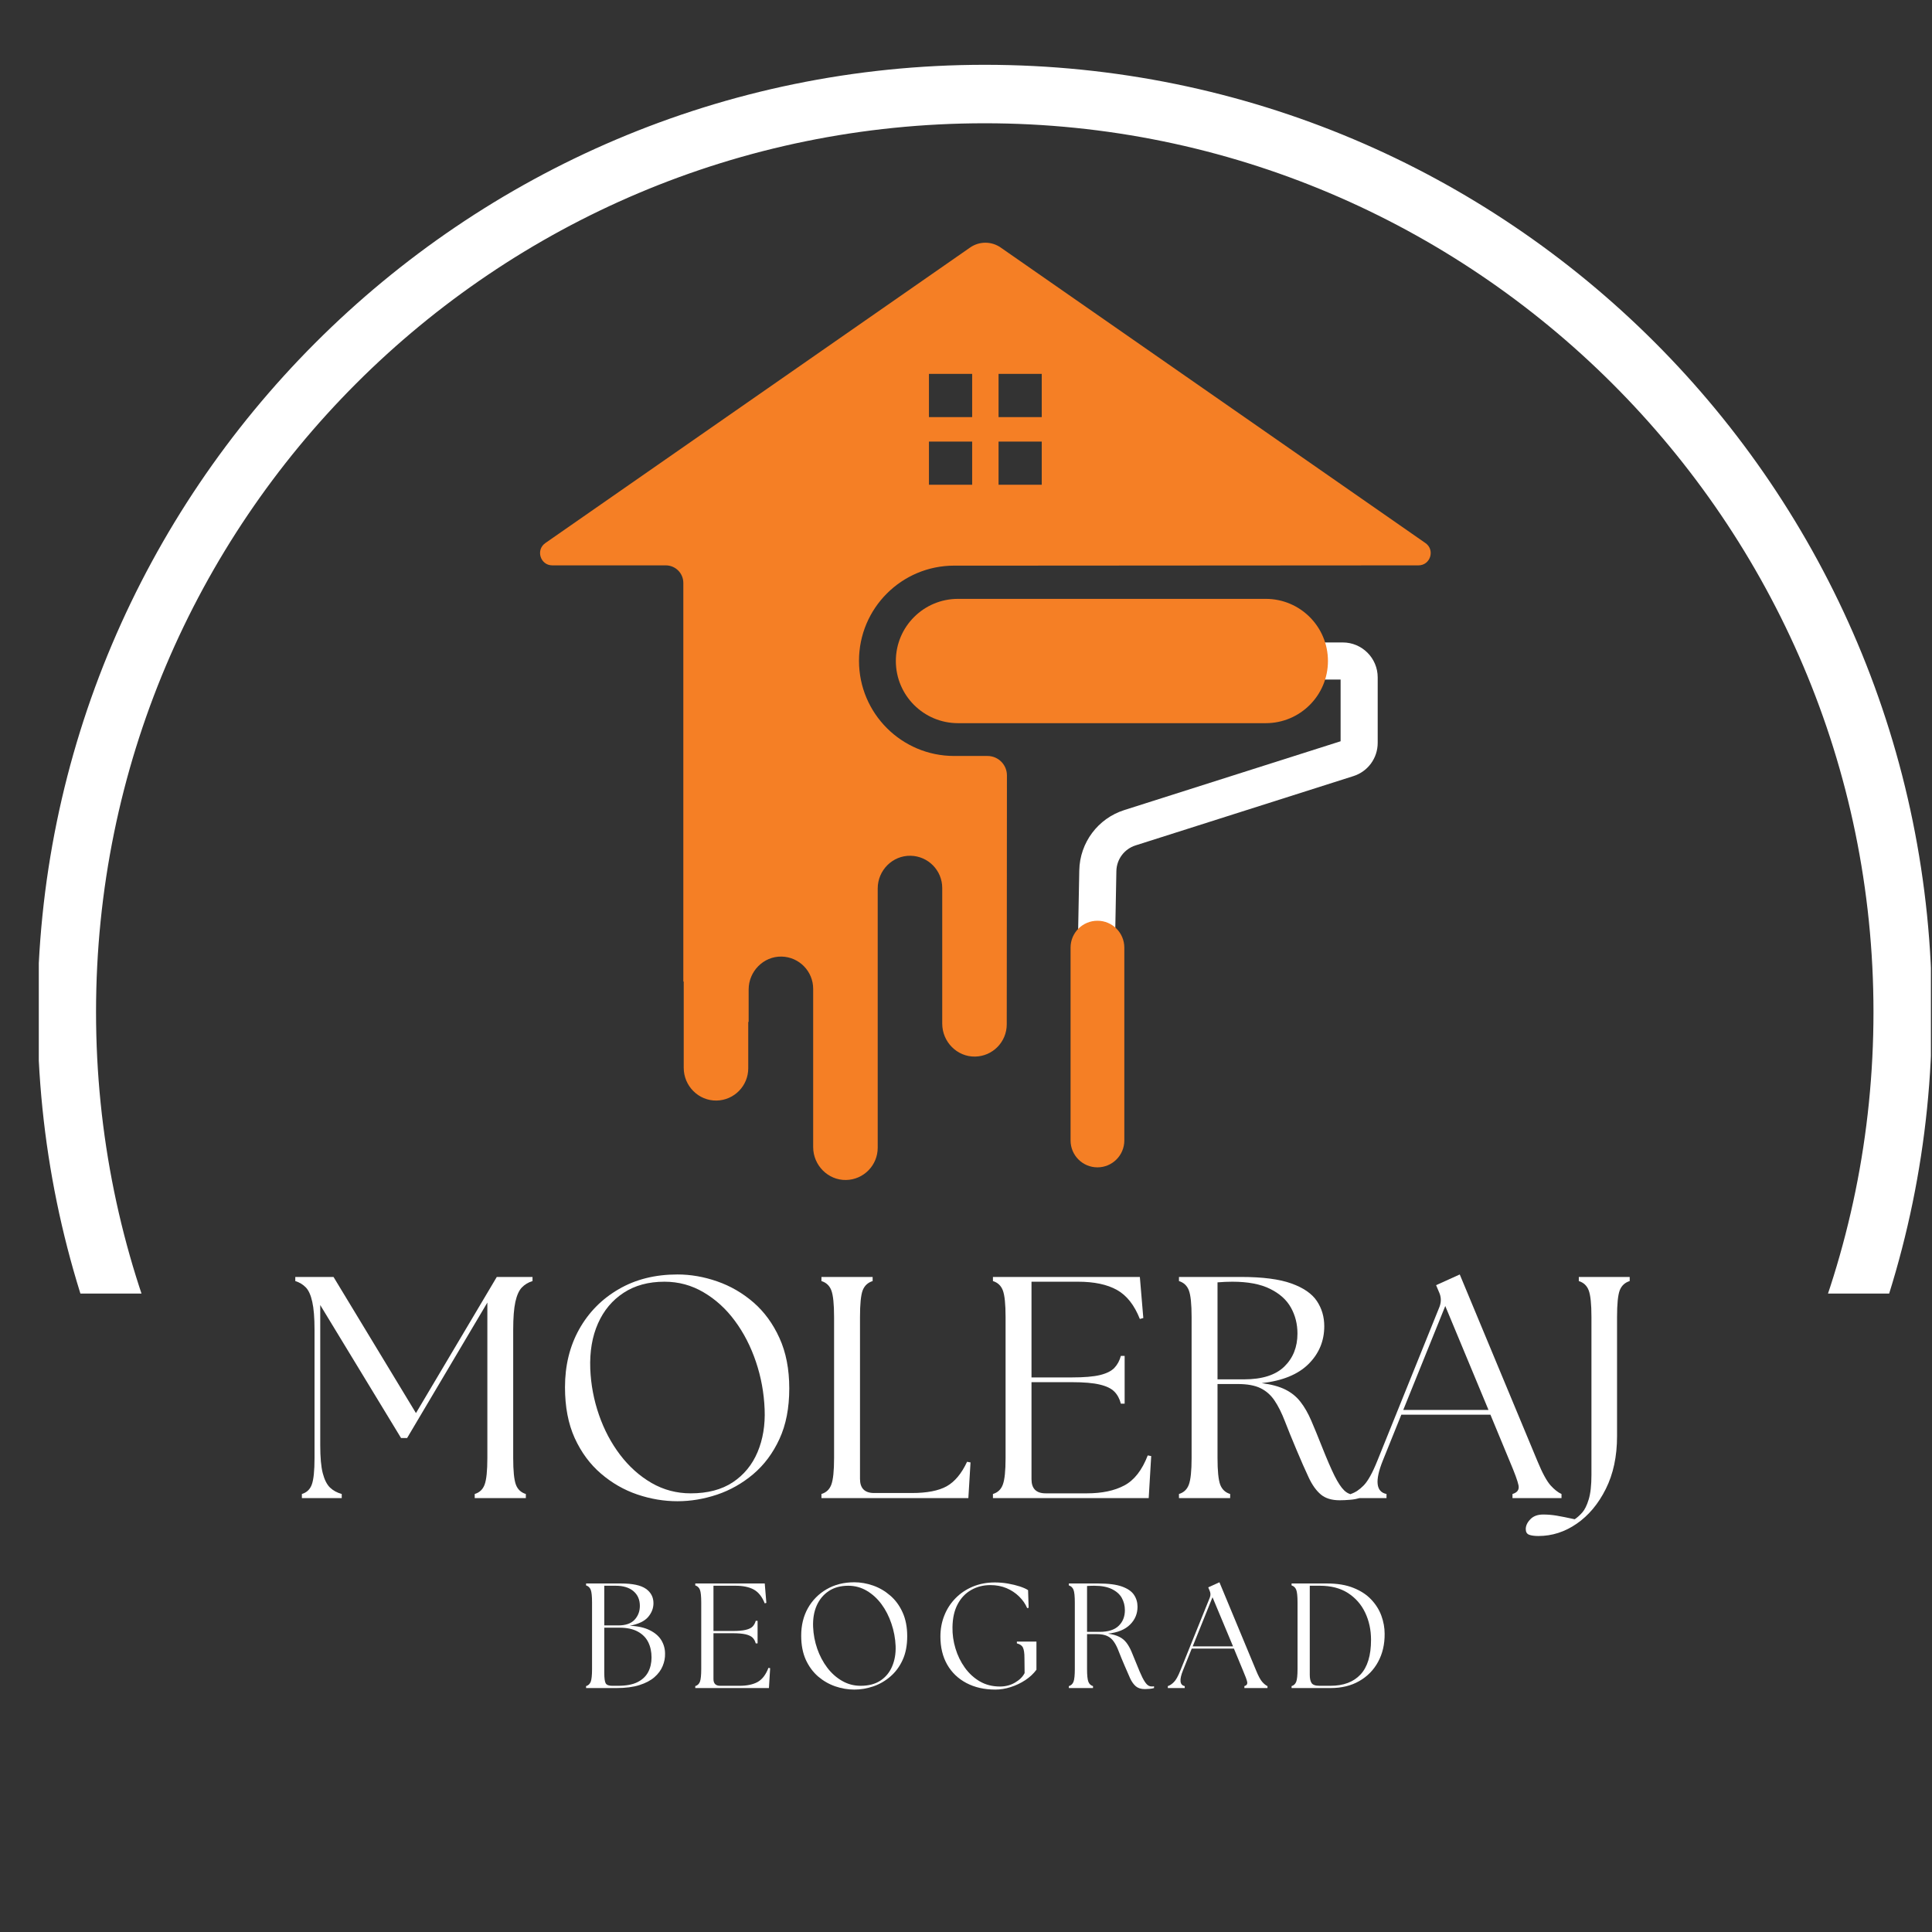
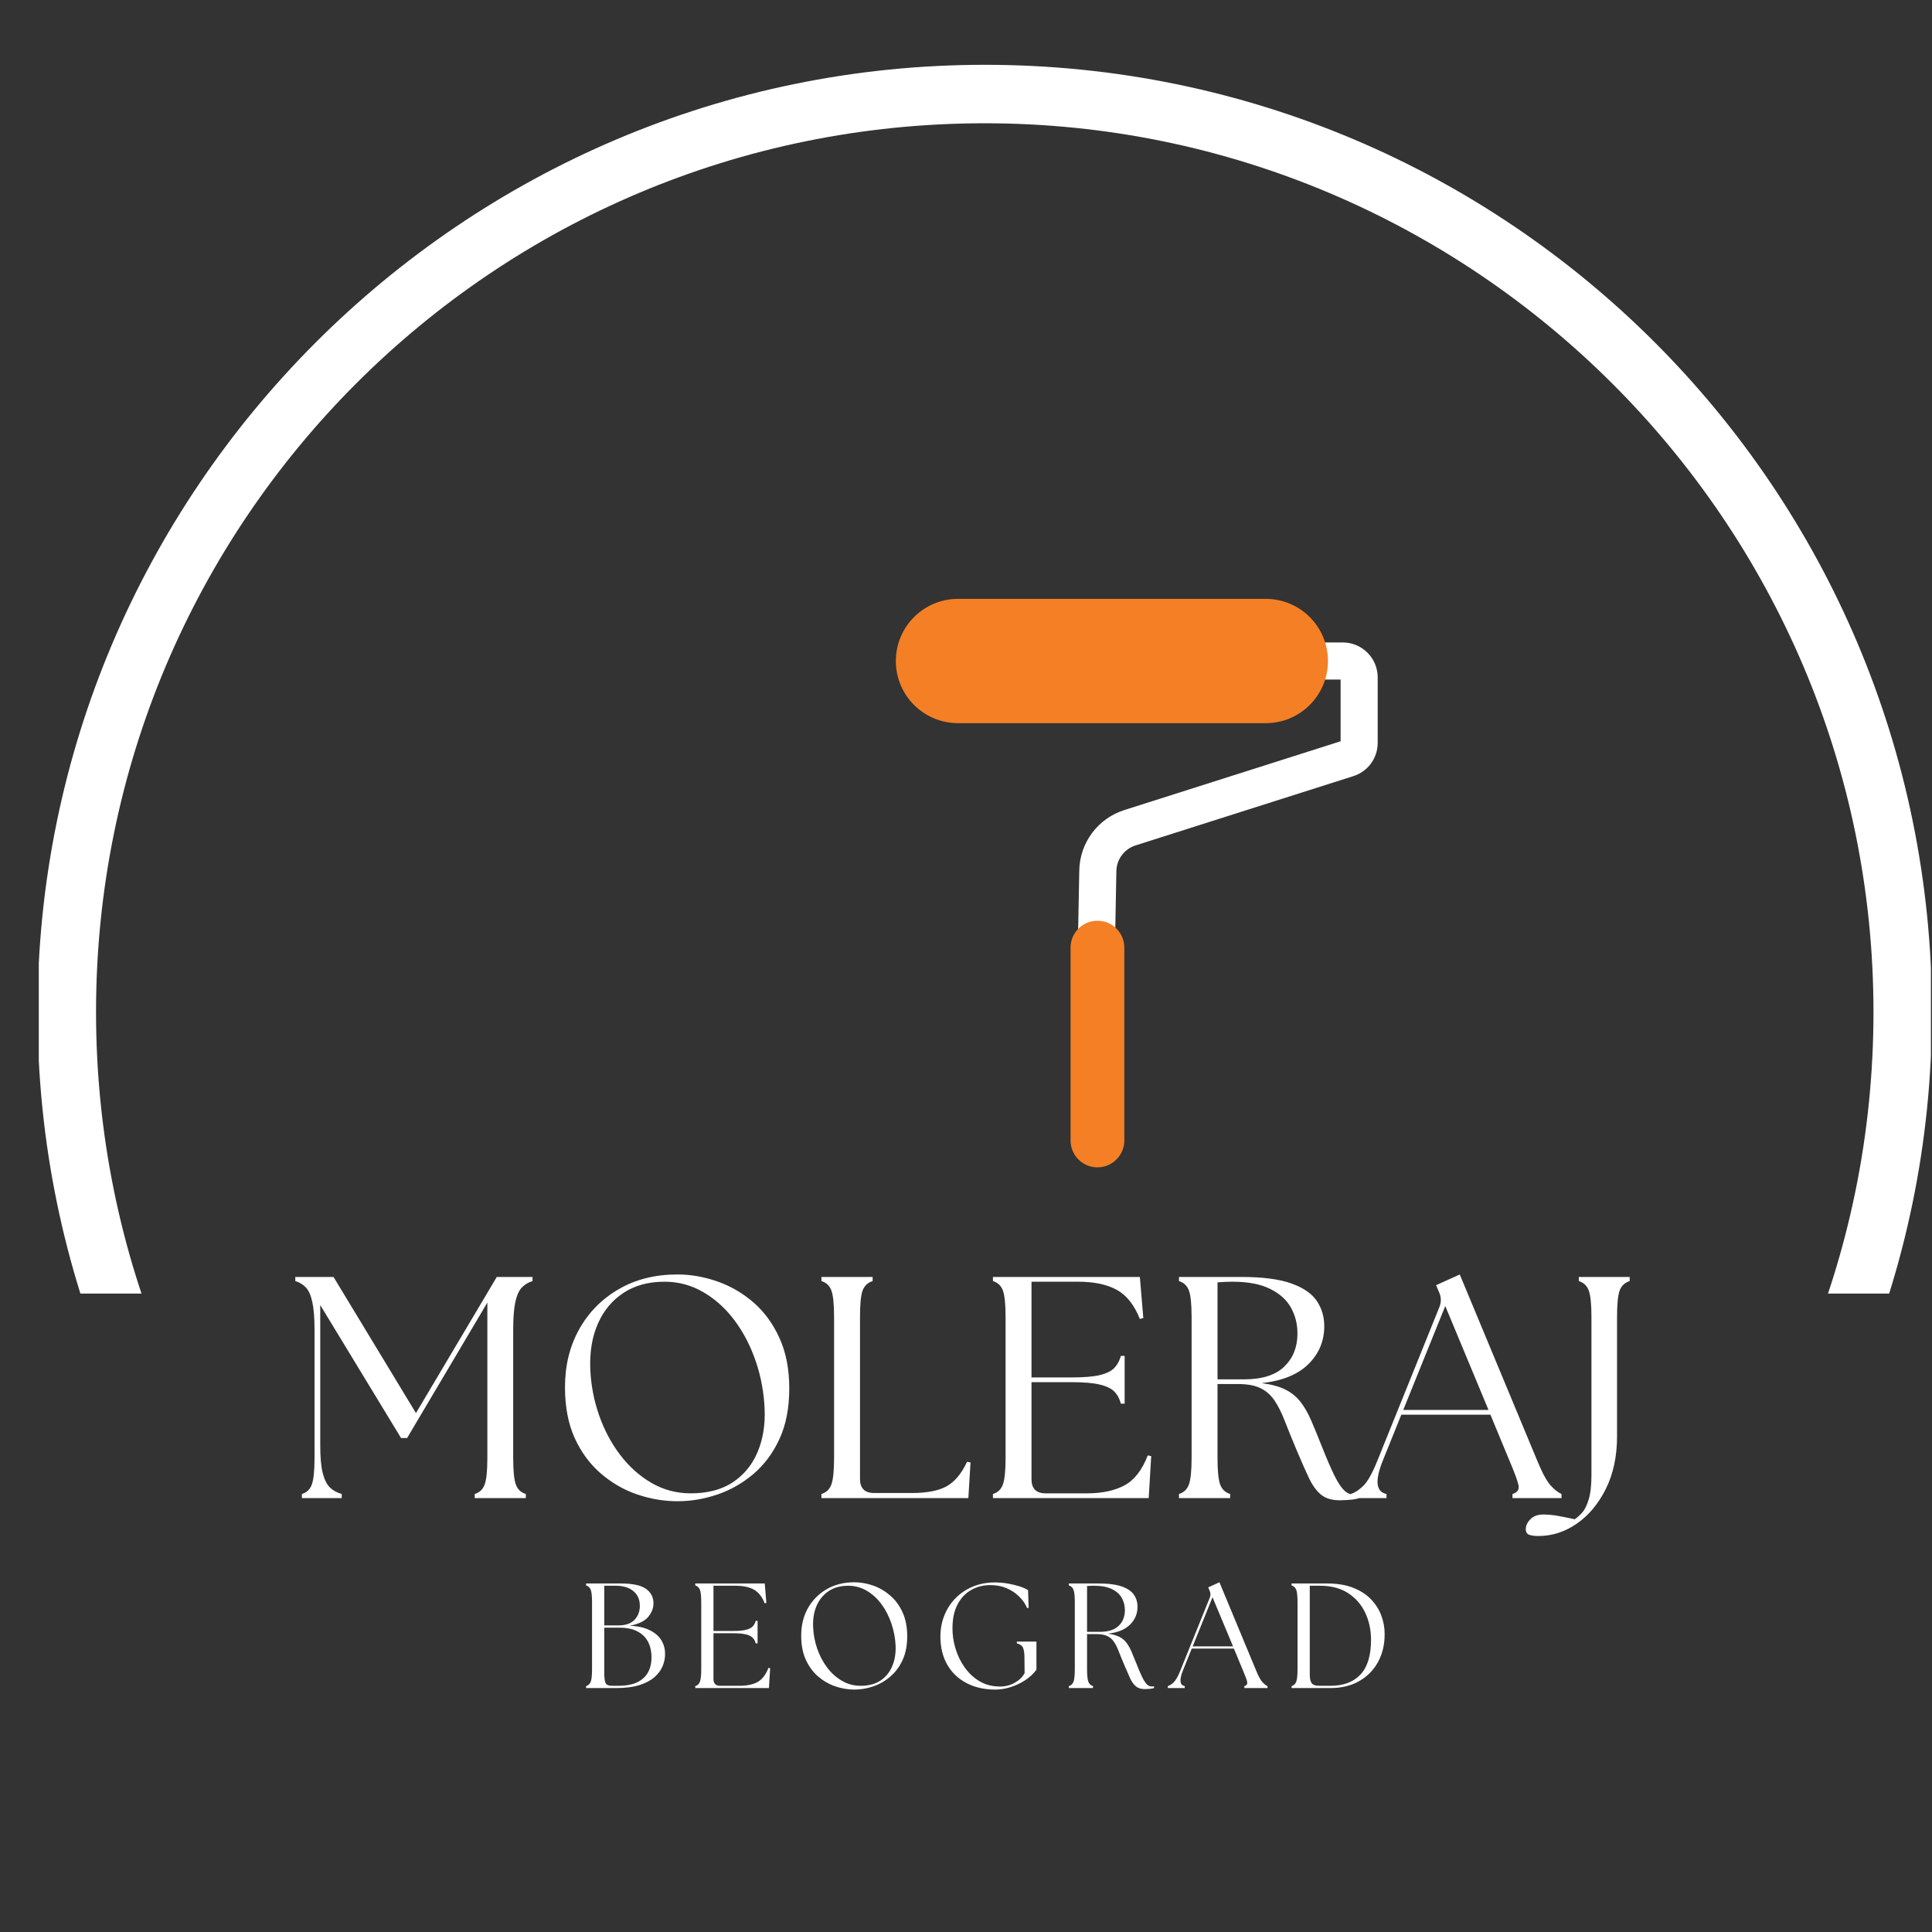
<svg xmlns="http://www.w3.org/2000/svg" width="500" zoomAndPan="magnify" viewBox="0 0 375 375" height="500" preserveAspectRatio="xMidYMid meet" version="1.0">
  <rect x="0" y="0" width="375" height="375" fill="#333333" stroke="none" />
  <defs>
    <g />
    <clipPath id="d2492b7543">
-       <path d="M 104.828 47.109 L 277.699 47.109 L 277.699 229.039 L 104.828 229.039 Z M 104.828 47.109 " clip-rule="nonzero" />
-     </clipPath>
+       </clipPath>
    <clipPath id="a35789f656">
      <path d="M 7.531 12.578 L 374.789 12.578 L 374.789 251.078 L 7.531 251.078 Z M 7.531 12.578 " clip-rule="nonzero" />
    </clipPath>
  </defs>
  <path fill="#ffffff" d="M 216.355 186.738 L 209.152 186.602 L 209.488 168.941 C 209.59 163.566 213.102 158.859 218.223 157.234 L 260.211 143.879 L 260.211 131.902 L 185.914 131.902 L 185.914 124.699 L 260.633 124.699 C 264.371 124.699 267.41 127.742 267.41 131.477 L 267.41 144.188 C 267.41 147.152 265.512 149.75 262.688 150.645 L 220.406 164.094 C 218.227 164.789 216.73 166.789 216.688 169.078 L 216.355 186.738 " fill-opacity="1" fill-rule="nonzero" />
  <path fill="#f57f25" d="M 213.016 226.582 C 210.133 226.582 207.797 224.246 207.797 221.363 L 207.797 183.93 C 207.797 181.051 210.133 178.715 213.016 178.715 C 215.895 178.715 218.23 181.051 218.23 183.93 L 218.23 221.363 C 218.23 224.246 215.895 226.582 213.016 226.582 " fill-opacity="1" fill-rule="nonzero" />
  <g clip-path="url(#d2492b7543)">
-     <path fill="#f57f25" d="M 202.203 80.957 L 193.82 80.957 L 193.82 72.57 L 202.203 72.57 Z M 202.203 94.094 L 193.82 94.094 L 193.82 85.711 L 202.203 85.711 Z M 188.695 80.957 L 180.309 80.957 L 180.309 72.57 L 188.695 72.57 Z M 188.695 94.094 L 180.309 94.094 L 180.309 85.711 L 188.695 85.711 Z M 276.652 105.391 L 194.23 48.043 C 192.445 46.801 190.078 46.801 188.297 48.043 L 105.875 105.391 C 103.934 106.707 104.863 109.738 107.207 109.738 L 129.234 109.738 C 131.109 109.738 132.633 111.262 132.633 113.137 L 132.633 190.523 L 132.711 190.523 L 132.711 207.27 C 132.711 210.781 135.586 213.688 139.102 213.617 C 142.5 213.547 145.234 210.77 145.234 207.355 L 145.234 198.352 L 145.312 198.352 L 145.312 192.055 C 145.312 188.547 148.188 185.605 151.699 185.672 C 155.098 185.738 157.836 188.516 157.836 191.934 L 157.836 222.652 C 157.836 226.164 160.711 229.102 164.223 229.035 C 167.625 228.973 170.363 226.191 170.363 222.773 L 170.363 172.449 C 170.363 168.934 173.238 166.031 176.75 166.102 C 180.152 166.172 182.887 168.945 182.887 172.363 L 182.887 198.699 C 182.887 202.211 185.762 205.148 189.27 205.082 C 192.676 205.02 195.41 202.238 195.41 198.82 L 195.445 150.508 C 195.445 148.426 193.758 146.734 191.676 146.734 L 185.203 146.734 C 175.004 146.734 166.73 138.465 166.73 128.262 C 166.73 118.059 175.004 109.789 185.203 109.789 L 195.473 109.789 L 275.316 109.738 C 277.66 109.738 278.59 106.707 276.652 105.391 " fill-opacity="1" fill-rule="nonzero" />
-   </g>
+     </g>
  <path fill="#f57f25" d="M 245.688 140.367 L 185.949 140.367 C 179.285 140.367 173.883 134.965 173.883 128.301 C 173.883 121.637 179.285 116.238 185.949 116.238 L 245.688 116.238 C 252.352 116.238 257.754 121.637 257.754 128.301 C 257.754 134.965 252.352 140.367 245.688 140.367 " fill-opacity="1" fill-rule="nonzero" />
  <g fill="#ffffff" fill-opacity="1">
    <g transform="translate(55.534, 290.779)">
      <g>
        <path d="M 3.062 0 L 3.062 -0.797 C 4 -1.078 4.641 -1.688 4.984 -2.625 C 5.336 -3.57 5.516 -5.289 5.516 -7.781 L 5.516 -32.672 C 5.516 -35.004 5.367 -36.812 5.078 -38.094 C 4.797 -39.383 4.379 -40.316 3.828 -40.891 C 3.273 -41.461 2.594 -41.875 1.781 -42.125 L 1.781 -42.922 L 9.203 -42.922 L 25.203 -16.5 L 40.891 -42.922 L 47.828 -42.922 L 47.828 -42.125 C 47.004 -41.875 46.316 -41.461 45.766 -40.891 C 45.211 -40.316 44.789 -39.383 44.5 -38.094 C 44.219 -36.812 44.078 -35.004 44.078 -32.672 L 44.078 -7.781 C 44.078 -5.289 44.25 -3.57 44.594 -2.625 C 44.945 -1.688 45.594 -1.078 46.531 -0.797 L 46.531 0 L 36.609 0 L 36.609 -0.797 C 37.547 -1.078 38.188 -1.688 38.531 -2.625 C 38.883 -3.57 39.062 -5.289 39.062 -7.781 L 39.062 -37.953 L 23.484 -11.656 L 22.312 -11.656 L 6.625 -37.469 L 6.625 -10.234 C 6.625 -7.91 6.785 -6.113 7.109 -4.844 C 7.441 -3.57 7.91 -2.641 8.516 -2.047 C 9.129 -1.461 9.891 -1.047 10.797 -0.797 L 10.797 0 Z M 3.062 0 " />
      </g>
    </g>
  </g>
  <g fill="#ffffff" fill-opacity="1">
    <g transform="translate(106.477, 290.779)">
      <g>
        <path d="M 25.016 0.609 C 22.398 0.609 19.801 0.172 17.219 -0.703 C 14.645 -1.578 12.297 -2.926 10.172 -4.75 C 8.047 -6.57 6.348 -8.867 5.078 -11.641 C 3.816 -14.422 3.188 -17.711 3.188 -21.516 C 3.188 -25.723 4.102 -29.473 5.938 -32.766 C 7.781 -36.055 10.336 -38.648 13.609 -40.547 C 16.879 -42.453 20.68 -43.406 25.016 -43.406 C 27.586 -43.406 30.16 -42.957 32.734 -42.062 C 35.316 -41.164 37.66 -39.805 39.766 -37.984 C 41.867 -36.16 43.551 -33.859 44.812 -31.078 C 46.082 -28.305 46.719 -25.039 46.719 -21.281 C 46.719 -17.477 46.082 -14.207 44.812 -11.469 C 43.551 -8.727 41.859 -6.457 39.734 -4.656 C 37.609 -2.863 35.266 -1.535 32.703 -0.672 C 30.148 0.18 27.586 0.609 25.016 0.609 Z M 8.094 -25.078 C 8.219 -22.016 8.781 -19.039 9.781 -16.156 C 10.781 -13.27 12.148 -10.68 13.891 -8.391 C 15.629 -6.109 17.66 -4.289 19.984 -2.938 C 22.316 -1.594 24.852 -0.922 27.594 -0.922 C 30.863 -0.922 33.582 -1.633 35.75 -3.062 C 37.914 -4.5 39.52 -6.453 40.562 -8.922 C 41.602 -11.391 42.062 -14.16 41.938 -17.234 C 41.812 -20.422 41.25 -23.492 40.25 -26.453 C 39.25 -29.422 37.891 -32.066 36.172 -34.391 C 34.453 -36.723 32.426 -38.57 30.094 -39.938 C 27.77 -41.312 25.238 -42 22.5 -42 C 19.395 -42 16.75 -41.281 14.562 -39.844 C 12.375 -38.414 10.719 -36.438 9.594 -33.906 C 8.469 -31.375 7.969 -28.43 8.094 -25.078 Z M 8.094 -25.078 " />
      </g>
    </g>
  </g>
  <g fill="#ffffff" fill-opacity="1">
    <g transform="translate(156.316, 290.779)">
      <g>
        <path d="M 3.125 0 L 3.125 -0.797 C 4.062 -1.078 4.703 -1.688 5.047 -2.625 C 5.398 -3.57 5.578 -5.289 5.578 -7.781 L 5.578 -35.125 C 5.578 -37.664 5.398 -39.395 5.047 -40.312 C 4.703 -41.227 4.062 -41.832 3.125 -42.125 L 3.125 -42.922 L 13.062 -42.922 L 13.062 -42.125 C 12.125 -41.832 11.477 -41.227 11.125 -40.312 C 10.781 -39.395 10.609 -37.664 10.609 -35.125 L 10.609 -3.734 C 10.609 -1.898 11.523 -0.984 13.359 -0.984 L 20.656 -0.984 C 23.602 -0.984 25.863 -1.422 27.438 -2.297 C 29.008 -3.18 30.328 -4.766 31.391 -7.047 L 32.062 -6.922 L 31.641 0 Z M 3.125 0 " />
      </g>
    </g>
  </g>
  <g fill="#ffffff" fill-opacity="1">
    <g transform="translate(189.604, 290.779)">
      <g>
        <path d="M 3.125 0 L 3.125 -0.797 C 4.062 -1.078 4.703 -1.688 5.047 -2.625 C 5.398 -3.57 5.578 -5.289 5.578 -7.781 L 5.578 -35.125 C 5.578 -37.664 5.398 -39.395 5.047 -40.312 C 4.703 -41.227 4.062 -41.832 3.125 -42.125 L 3.125 -42.922 L 31.641 -42.922 L 32.312 -34.953 L 31.641 -34.766 C 30.578 -37.461 29.094 -39.344 27.188 -40.406 C 25.289 -41.469 22.77 -42 19.625 -42 L 10.609 -42 L 10.609 -23.422 L 18.453 -23.422 C 20.785 -23.422 22.594 -23.57 23.875 -23.875 C 25.164 -24.188 26.109 -24.656 26.703 -25.281 C 27.297 -25.914 27.711 -26.688 27.953 -27.594 L 28.688 -27.594 L 28.688 -18.328 L 27.953 -18.328 C 27.711 -19.273 27.297 -20.051 26.703 -20.656 C 26.109 -21.27 25.164 -21.727 23.875 -22.031 C 22.594 -22.344 20.785 -22.5 18.453 -22.5 L 10.609 -22.5 L 10.609 -3.672 C 10.609 -1.836 11.523 -0.922 13.359 -0.922 L 21.344 -0.922 C 24.281 -0.922 26.707 -1.43 28.625 -2.453 C 30.551 -3.473 32.066 -5.414 33.172 -8.281 L 33.844 -8.156 L 33.359 0 Z M 3.125 0 " />
      </g>
    </g>
  </g>
  <g fill="#ffffff" fill-opacity="1">
    <g transform="translate(225.711, 290.779)">
      <g>
        <path d="M 34.328 0.422 C 32.773 0.422 31.551 0.047 30.656 -0.703 C 29.758 -1.461 28.973 -2.566 28.297 -4.016 C 27.617 -5.461 26.832 -7.25 25.938 -9.375 C 25.039 -11.5 24.285 -13.359 23.672 -14.953 C 23.055 -16.547 22.391 -17.875 21.672 -18.938 C 20.953 -20.008 20.039 -20.812 18.938 -21.344 C 17.844 -21.875 16.375 -22.141 14.531 -22.141 L 10.609 -22.141 L 10.609 -7.781 C 10.609 -5.289 10.781 -3.57 11.125 -2.625 C 11.477 -1.688 12.125 -1.078 13.062 -0.797 L 13.062 0 L 3.125 0 L 3.125 -0.797 C 4.062 -1.078 4.703 -1.688 5.047 -2.625 C 5.398 -3.57 5.578 -5.289 5.578 -7.781 L 5.578 -35.125 C 5.578 -37.664 5.398 -39.395 5.047 -40.312 C 4.703 -41.227 4.062 -41.832 3.125 -42.125 L 3.125 -42.922 L 15.203 -42.922 C 19.367 -42.922 22.617 -42.5 24.953 -41.656 C 27.285 -40.82 28.93 -39.688 29.891 -38.25 C 30.848 -36.82 31.328 -35.191 31.328 -33.359 C 31.328 -30.492 30.305 -28.047 28.266 -26.016 C 26.223 -23.992 23.195 -22.758 19.188 -22.312 C 21.07 -22.07 22.602 -21.656 23.781 -21.062 C 24.969 -20.469 25.945 -19.672 26.719 -18.672 C 27.5 -17.672 28.195 -16.453 28.812 -15.016 C 29.426 -13.586 30.102 -11.938 30.844 -10.062 C 31.82 -7.602 32.645 -5.695 33.312 -4.344 C 33.988 -3 34.613 -2.051 35.188 -1.5 C 35.758 -0.945 36.395 -0.672 37.094 -0.672 C 37.301 -0.672 37.473 -0.672 37.609 -0.672 C 37.754 -0.672 37.91 -0.691 38.078 -0.734 L 38.078 0 C 37.629 0.164 37.047 0.273 36.328 0.328 C 35.609 0.391 34.941 0.422 34.328 0.422 Z M 10.609 -23.047 L 15.75 -23.047 C 19.27 -23.047 21.879 -23.875 23.578 -25.531 C 25.273 -27.188 26.125 -29.32 26.125 -31.938 C 26.125 -33.781 25.703 -35.457 24.859 -36.969 C 24.023 -38.477 22.676 -39.691 20.812 -40.609 C 18.957 -41.535 16.516 -42 13.484 -42 C 13.035 -42 12.566 -41.988 12.078 -41.969 C 11.586 -41.945 11.098 -41.914 10.609 -41.875 Z M 10.609 -23.047 " />
      </g>
    </g>
  </g>
  <g fill="#ffffff" fill-opacity="1">
    <g transform="translate(263.229, 290.779)">
      <g>
        <path d="M -1.047 0 L -1.047 -0.797 C -0.18 -1.078 0.656 -1.633 1.469 -2.469 C 2.289 -3.312 3.172 -4.898 4.109 -7.234 L 16.188 -37.156 C 16.551 -38.133 16.508 -39.094 16.062 -40.031 L 15.516 -41.328 L 20.109 -43.406 L 35.188 -7.172 C 36.133 -4.879 36.984 -3.312 37.734 -2.469 C 38.492 -1.633 39.203 -1.078 39.859 -0.797 L 39.859 0 L 30.344 0 L 30.344 -0.797 C 31.289 -1.078 31.68 -1.633 31.516 -2.469 C 31.348 -3.312 30.773 -4.879 29.797 -7.172 L 26.062 -16.188 L 8.766 -16.188 L 5.156 -7.234 C 3.602 -3.348 3.848 -1.203 5.891 -0.797 L 5.891 0 Z M 9.141 -17.109 L 25.688 -17.109 L 17.297 -37.281 Z M 9.141 -17.109 " />
      </g>
    </g>
  </g>
  <g fill="#ffffff" fill-opacity="1">
    <g transform="translate(302.524, 290.779)">
      <g>
        <path d="M -3.922 7.359 C -4.703 7.359 -5.305 7.273 -5.734 7.109 C -6.16 6.941 -6.375 6.578 -6.375 6.016 C -6.375 5.359 -6.078 4.723 -5.484 4.109 C -4.891 3.492 -4.062 3.188 -3 3.188 C -2.145 3.188 -1.273 3.258 -0.391 3.406 C 0.484 3.551 1.656 3.785 3.125 4.109 C 3.613 3.785 4.102 3.348 4.594 2.797 C 5.082 2.242 5.5 1.395 5.844 0.25 C 6.195 -0.895 6.375 -2.488 6.375 -4.531 L 6.375 -35.125 C 6.375 -37.664 6.195 -39.395 5.844 -40.312 C 5.5 -41.227 4.859 -41.832 3.922 -42.125 L 3.922 -42.922 L 13.797 -42.922 L 13.797 -42.125 C 12.859 -41.832 12.211 -41.227 11.859 -40.312 C 11.516 -39.395 11.344 -37.664 11.344 -35.125 L 11.344 -12.016 C 11.344 -8.086 10.613 -4.672 9.156 -1.766 C 7.707 1.129 5.828 3.375 3.516 4.969 C 1.211 6.562 -1.266 7.359 -3.922 7.359 Z M -3.922 7.359 " />
      </g>
    </g>
  </g>
  <g fill="#ffffff" fill-opacity="1">
    <g transform="translate(112.274, 327.65)">
      <g>
        <path d="M 1.484 0 L 1.484 -0.375 C 1.922 -0.508 2.223 -0.797 2.391 -1.234 C 2.555 -1.68 2.641 -2.5 2.641 -3.688 L 2.641 -16.609 C 2.641 -17.816 2.555 -18.633 2.391 -19.062 C 2.223 -19.5 1.922 -19.785 1.484 -19.922 L 1.484 -20.297 L 8.266 -20.297 C 10.504 -20.297 12.113 -19.953 13.094 -19.266 C 14.07 -18.578 14.562 -17.645 14.562 -16.469 C 14.562 -15.488 14.211 -14.594 13.516 -13.781 C 12.816 -12.969 11.633 -12.406 9.969 -12.094 C 11.562 -12.02 12.859 -11.727 13.859 -11.219 C 14.867 -10.719 15.613 -10.07 16.094 -9.281 C 16.57 -8.488 16.812 -7.617 16.812 -6.672 C 16.832 -5.859 16.676 -5.055 16.344 -4.266 C 16.02 -3.473 15.488 -2.754 14.75 -2.109 C 14.02 -1.473 13.051 -0.961 11.844 -0.578 C 10.633 -0.191 9.148 0 7.391 0 Z M 5.016 -2.953 C 5.016 -1.91 5.109 -1.227 5.297 -0.906 C 5.492 -0.594 5.906 -0.438 6.531 -0.438 L 7.656 -0.438 C 9.238 -0.438 10.504 -0.672 11.453 -1.141 C 12.398 -1.617 13.094 -2.27 13.531 -3.094 C 13.969 -3.926 14.188 -4.875 14.188 -5.938 C 14.188 -7.062 13.973 -8.051 13.547 -8.906 C 13.117 -9.77 12.445 -10.453 11.531 -10.953 C 10.613 -11.461 9.426 -11.719 7.969 -11.719 L 5.016 -11.719 Z M 5.016 -12.156 L 7.719 -12.156 C 9.145 -12.156 10.203 -12.52 10.891 -13.25 C 11.578 -13.988 11.922 -14.891 11.922 -15.953 C 11.922 -17.148 11.508 -18.098 10.688 -18.797 C 9.863 -19.504 8.707 -19.859 7.219 -19.859 L 5.016 -19.859 Z M 5.016 -12.156 " />
      </g>
    </g>
  </g>
  <g fill="#ffffff" fill-opacity="1">
    <g transform="translate(133.468, 327.65)">
      <g>
        <path d="M 1.484 0 L 1.484 -0.375 C 1.922 -0.508 2.223 -0.797 2.391 -1.234 C 2.555 -1.68 2.641 -2.5 2.641 -3.688 L 2.641 -16.609 C 2.641 -17.816 2.555 -18.633 2.391 -19.062 C 2.223 -19.5 1.922 -19.785 1.484 -19.922 L 1.484 -20.297 L 14.969 -20.297 L 15.281 -16.531 L 14.969 -16.438 C 14.457 -17.719 13.754 -18.609 12.859 -19.109 C 11.961 -19.609 10.77 -19.859 9.281 -19.859 L 5.016 -19.859 L 5.016 -11.078 L 8.734 -11.078 C 9.828 -11.078 10.676 -11.148 11.281 -11.297 C 11.895 -11.441 12.344 -11.66 12.625 -11.953 C 12.906 -12.254 13.102 -12.617 13.219 -13.047 L 13.578 -13.047 L 13.578 -8.672 L 13.219 -8.672 C 13.102 -9.117 12.906 -9.484 12.625 -9.766 C 12.344 -10.055 11.895 -10.273 11.281 -10.422 C 10.676 -10.566 9.828 -10.641 8.734 -10.641 L 5.016 -10.641 L 5.016 -1.734 C 5.016 -0.867 5.453 -0.438 6.328 -0.438 L 10.094 -0.438 C 11.488 -0.438 12.641 -0.676 13.547 -1.156 C 14.453 -1.645 15.164 -2.566 15.688 -3.922 L 16.016 -3.859 L 15.781 0 Z M 1.484 0 " />
      </g>
    </g>
  </g>
  <g fill="#ffffff" fill-opacity="1">
    <g transform="translate(153.996, 327.65)">
      <g>
        <path d="M 11.828 0.297 C 10.586 0.297 9.359 0.086 8.141 -0.328 C 6.93 -0.742 5.82 -1.379 4.812 -2.234 C 3.812 -3.098 3.008 -4.188 2.406 -5.5 C 1.812 -6.82 1.516 -8.379 1.516 -10.172 C 1.516 -12.172 1.945 -13.945 2.812 -15.5 C 3.688 -17.051 4.895 -18.273 6.438 -19.172 C 7.988 -20.078 9.785 -20.531 11.828 -20.531 C 13.047 -20.531 14.266 -20.316 15.484 -19.891 C 16.703 -19.461 17.805 -18.816 18.797 -17.953 C 19.797 -17.098 20.594 -16.016 21.188 -14.703 C 21.789 -13.391 22.094 -11.844 22.094 -10.062 C 22.094 -8.258 21.789 -6.711 21.188 -5.422 C 20.594 -4.129 19.789 -3.055 18.781 -2.203 C 17.781 -1.348 16.676 -0.719 15.469 -0.312 C 14.258 0.094 13.047 0.297 11.828 0.297 Z M 3.828 -11.859 C 3.891 -10.41 4.156 -9.004 4.625 -7.641 C 5.102 -6.273 5.75 -5.051 6.562 -3.969 C 7.383 -2.883 8.348 -2.023 9.453 -1.391 C 10.555 -0.754 11.754 -0.438 13.047 -0.438 C 14.598 -0.438 15.883 -0.773 16.906 -1.453 C 17.926 -2.129 18.68 -3.051 19.172 -4.219 C 19.672 -5.383 19.895 -6.695 19.844 -8.156 C 19.781 -9.656 19.508 -11.102 19.031 -12.5 C 18.562 -13.906 17.922 -15.16 17.109 -16.266 C 16.297 -17.367 15.336 -18.242 14.234 -18.891 C 13.141 -19.535 11.941 -19.859 10.641 -19.859 C 9.172 -19.859 7.922 -19.52 6.891 -18.844 C 5.859 -18.164 5.07 -17.227 4.531 -16.031 C 4 -14.832 3.766 -13.441 3.828 -11.859 Z M 3.828 -11.859 " />
      </g>
    </g>
  </g>
  <g fill="#ffffff" fill-opacity="1">
    <g transform="translate(181.017, 327.65)">
      <g>
        <path d="M 12.188 0.297 C 10.039 0.297 8.16 -0.129 6.547 -0.984 C 4.941 -1.836 3.703 -3.031 2.828 -4.562 C 1.953 -6.102 1.516 -7.914 1.516 -10 C 1.516 -11.457 1.77 -12.82 2.281 -14.094 C 2.789 -15.375 3.516 -16.488 4.453 -17.438 C 5.391 -18.395 6.504 -19.145 7.797 -19.688 C 9.098 -20.227 10.52 -20.5 12.062 -20.5 C 12.938 -20.5 13.789 -20.426 14.625 -20.281 C 15.469 -20.133 16.238 -19.945 16.938 -19.719 C 17.633 -19.488 18.164 -19.25 18.531 -19 L 18.641 -15.578 L 18.359 -15.516 C 18.004 -16.348 17.477 -17.102 16.781 -17.781 C 16.094 -18.457 15.281 -18.992 14.344 -19.391 C 13.406 -19.785 12.363 -19.984 11.219 -19.984 C 9.832 -19.984 8.586 -19.664 7.484 -19.031 C 6.379 -18.406 5.504 -17.484 4.859 -16.266 C 4.211 -15.047 3.879 -13.551 3.859 -11.781 C 3.836 -10.406 4.031 -9.039 4.438 -7.688 C 4.844 -6.332 5.445 -5.094 6.25 -3.969 C 7.051 -2.852 8.02 -1.961 9.156 -1.297 C 10.301 -0.629 11.609 -0.297 13.078 -0.297 C 14.16 -0.297 15.133 -0.551 16 -1.062 C 16.875 -1.57 17.492 -2.188 17.859 -2.906 L 17.828 -5.859 C 17.828 -6.766 17.734 -7.422 17.547 -7.828 C 17.367 -8.234 16.973 -8.516 16.359 -8.672 L 16.359 -9.016 L 20.156 -9.016 L 20.156 -3.562 C 19.594 -2.789 18.867 -2.113 17.984 -1.531 C 17.109 -0.957 16.164 -0.508 15.156 -0.188 C 14.156 0.133 13.164 0.297 12.188 0.297 Z M 12.188 0.297 " />
      </g>
    </g>
  </g>
  <g fill="#ffffff" fill-opacity="1">
    <g transform="translate(205.98, 327.65)">
      <g>
        <path d="M 16.234 0.203 C 15.504 0.203 14.926 0.023 14.5 -0.328 C 14.07 -0.691 13.695 -1.211 13.375 -1.891 C 13.062 -2.578 12.691 -3.426 12.266 -4.438 C 11.836 -5.438 11.477 -6.312 11.188 -7.062 C 10.906 -7.82 10.594 -8.453 10.25 -8.953 C 9.914 -9.461 9.484 -9.844 8.953 -10.094 C 8.43 -10.344 7.738 -10.469 6.875 -10.469 L 5.016 -10.469 L 5.016 -3.688 C 5.016 -2.5 5.098 -1.68 5.266 -1.234 C 5.43 -0.797 5.734 -0.508 6.172 -0.375 L 6.172 0 L 1.484 0 L 1.484 -0.375 C 1.922 -0.508 2.223 -0.797 2.391 -1.234 C 2.555 -1.68 2.641 -2.5 2.641 -3.688 L 2.641 -16.609 C 2.641 -17.816 2.555 -18.633 2.391 -19.062 C 2.223 -19.5 1.922 -19.785 1.484 -19.922 L 1.484 -20.297 L 7.188 -20.297 C 9.164 -20.297 10.703 -20.098 11.797 -19.703 C 12.898 -19.305 13.676 -18.77 14.125 -18.094 C 14.582 -17.414 14.812 -16.645 14.812 -15.781 C 14.812 -14.426 14.328 -13.27 13.359 -12.312 C 12.398 -11.352 10.973 -10.77 9.078 -10.562 C 9.961 -10.438 10.688 -10.234 11.25 -9.953 C 11.812 -9.68 12.273 -9.305 12.641 -8.828 C 13.004 -8.359 13.332 -7.785 13.625 -7.109 C 13.914 -6.43 14.238 -5.645 14.594 -4.75 C 15.051 -3.594 15.438 -2.695 15.75 -2.062 C 16.07 -1.426 16.367 -0.973 16.641 -0.703 C 16.91 -0.441 17.211 -0.312 17.547 -0.312 C 17.641 -0.312 17.719 -0.312 17.781 -0.312 C 17.852 -0.312 17.93 -0.32 18.016 -0.344 L 18.016 0 C 17.797 0.07 17.516 0.125 17.172 0.156 C 16.836 0.188 16.523 0.203 16.234 0.203 Z M 5.016 -10.906 L 7.453 -10.906 C 9.117 -10.906 10.352 -11.297 11.156 -12.078 C 11.957 -12.859 12.359 -13.867 12.359 -15.109 C 12.359 -15.973 12.16 -16.766 11.766 -17.484 C 11.367 -18.203 10.727 -18.773 9.844 -19.203 C 8.969 -19.641 7.812 -19.859 6.375 -19.859 C 6.164 -19.859 5.941 -19.852 5.703 -19.844 C 5.473 -19.844 5.242 -19.832 5.016 -19.812 Z M 5.016 -10.906 " />
      </g>
    </g>
  </g>
  <g fill="#ffffff" fill-opacity="1">
    <g transform="translate(227.175, 327.65)">
      <g>
        <path d="M -0.5 0 L -0.5 -0.375 C -0.094 -0.508 0.301 -0.773 0.688 -1.172 C 1.082 -1.566 1.5 -2.316 1.938 -3.422 L 7.656 -17.578 C 7.832 -18.035 7.812 -18.488 7.594 -18.938 L 7.344 -19.547 L 9.516 -20.531 L 16.641 -3.391 C 17.086 -2.305 17.488 -1.566 17.844 -1.172 C 18.207 -0.773 18.539 -0.508 18.844 -0.375 L 18.844 0 L 14.359 0 L 14.359 -0.375 C 14.797 -0.508 14.977 -0.773 14.906 -1.172 C 14.832 -1.566 14.562 -2.305 14.094 -3.391 L 12.328 -7.656 L 4.141 -7.656 L 2.438 -3.422 C 1.695 -1.586 1.812 -0.57 2.781 -0.375 L 2.781 0 Z M 4.328 -8.094 L 12.156 -8.094 L 8.172 -17.625 Z M 4.328 -8.094 " />
      </g>
    </g>
  </g>
  <g fill="#ffffff" fill-opacity="1">
    <g transform="translate(249.21, 327.65)">
      <g>
        <path d="M 1.484 0 L 1.484 -0.375 C 1.922 -0.508 2.223 -0.797 2.391 -1.234 C 2.555 -1.68 2.641 -2.5 2.641 -3.688 L 2.641 -16.609 C 2.641 -17.816 2.555 -18.633 2.391 -19.062 C 2.223 -19.5 1.922 -19.785 1.484 -19.922 L 1.484 -20.297 L 8.406 -20.297 C 10.395 -20.297 12.094 -20.008 13.5 -19.438 C 14.914 -18.875 16.066 -18.117 16.953 -17.172 C 17.848 -16.223 18.504 -15.172 18.922 -14.016 C 19.336 -12.867 19.547 -11.707 19.547 -10.531 C 19.566 -8.5 19.145 -6.688 18.281 -5.094 C 17.426 -3.508 16.207 -2.266 14.625 -1.359 C 13.051 -0.453 11.203 0 9.078 0 Z M 5.016 -2.547 C 5.016 -1.867 5.129 -1.348 5.359 -0.984 C 5.598 -0.617 6.113 -0.438 6.906 -0.438 L 9.016 -0.438 C 11.547 -0.438 13.492 -1.164 14.859 -2.625 C 16.223 -4.082 16.906 -6.328 16.906 -9.359 C 16.906 -11.297 16.523 -13.055 15.766 -14.641 C 15.016 -16.223 13.906 -17.488 12.438 -18.438 C 10.969 -19.383 9.148 -19.859 6.984 -19.859 L 5.016 -19.859 Z M 5.016 -2.547 " />
      </g>
    </g>
  </g>
  <g clip-path="url(#a35789f656)">
    <path fill="#ffffff" d="M 191.141 380.277 C 89.57 380.277 7.289 297.43 7.289 196.426 C 7.289 95.422 89.57 12.578 191.141 12.578 C 292.711 12.578 374.988 94.855 374.988 196.426 C 374.988 298 292.145 380.277 191.141 380.277 Z M 191.141 23.926 C 95.812 23.926 18.641 101.098 18.641 196.426 C 18.641 291.758 95.812 368.926 191.141 368.926 C 286.469 368.926 363.641 291.758 363.641 196.426 C 363.641 101.098 285.902 23.926 191.141 23.926 Z M 191.141 23.926 " fill-opacity="1" fill-rule="nonzero" />
  </g>
</svg>